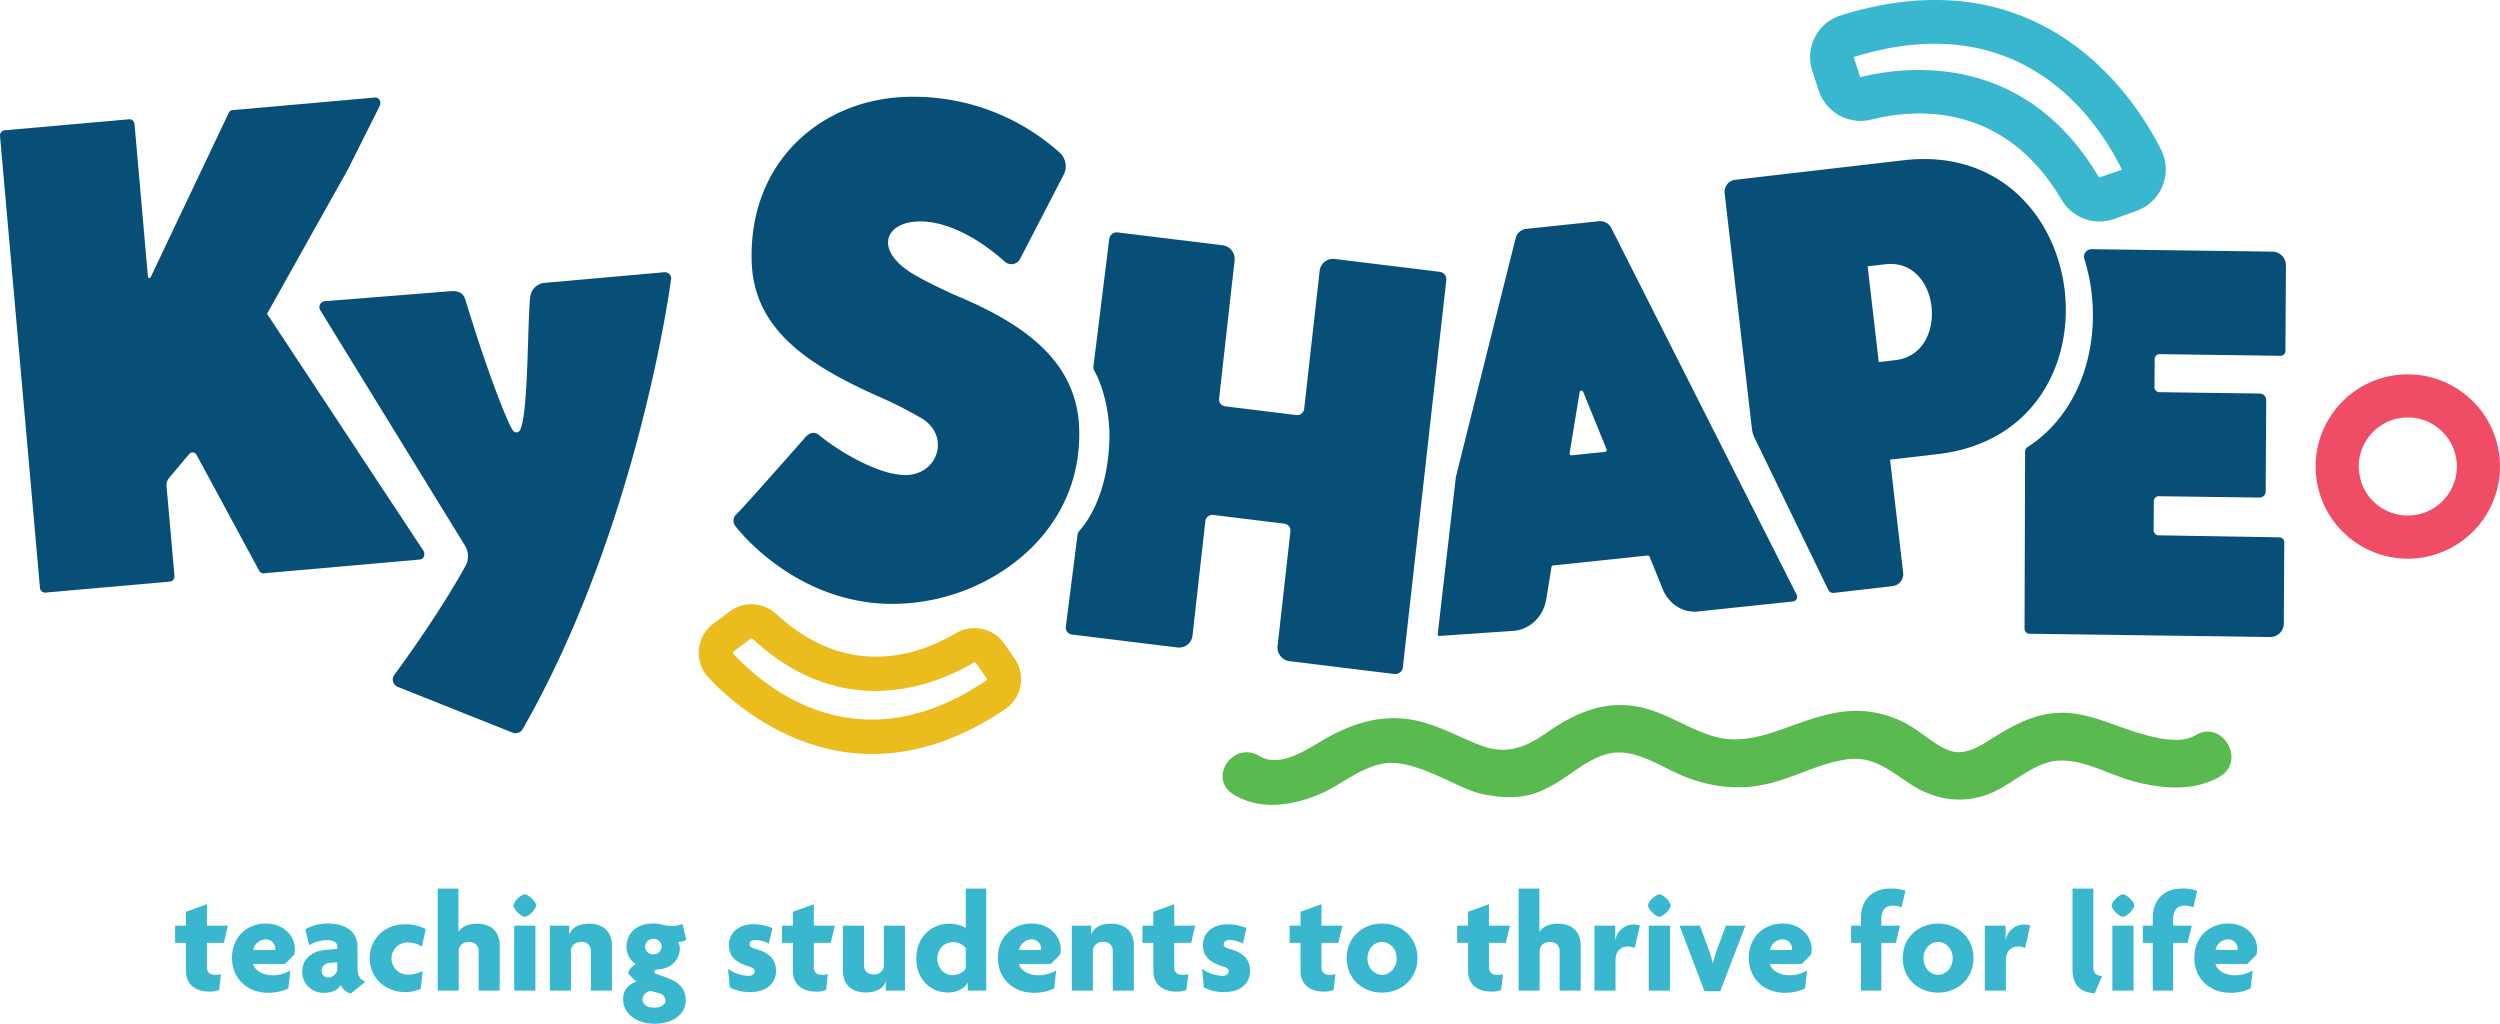
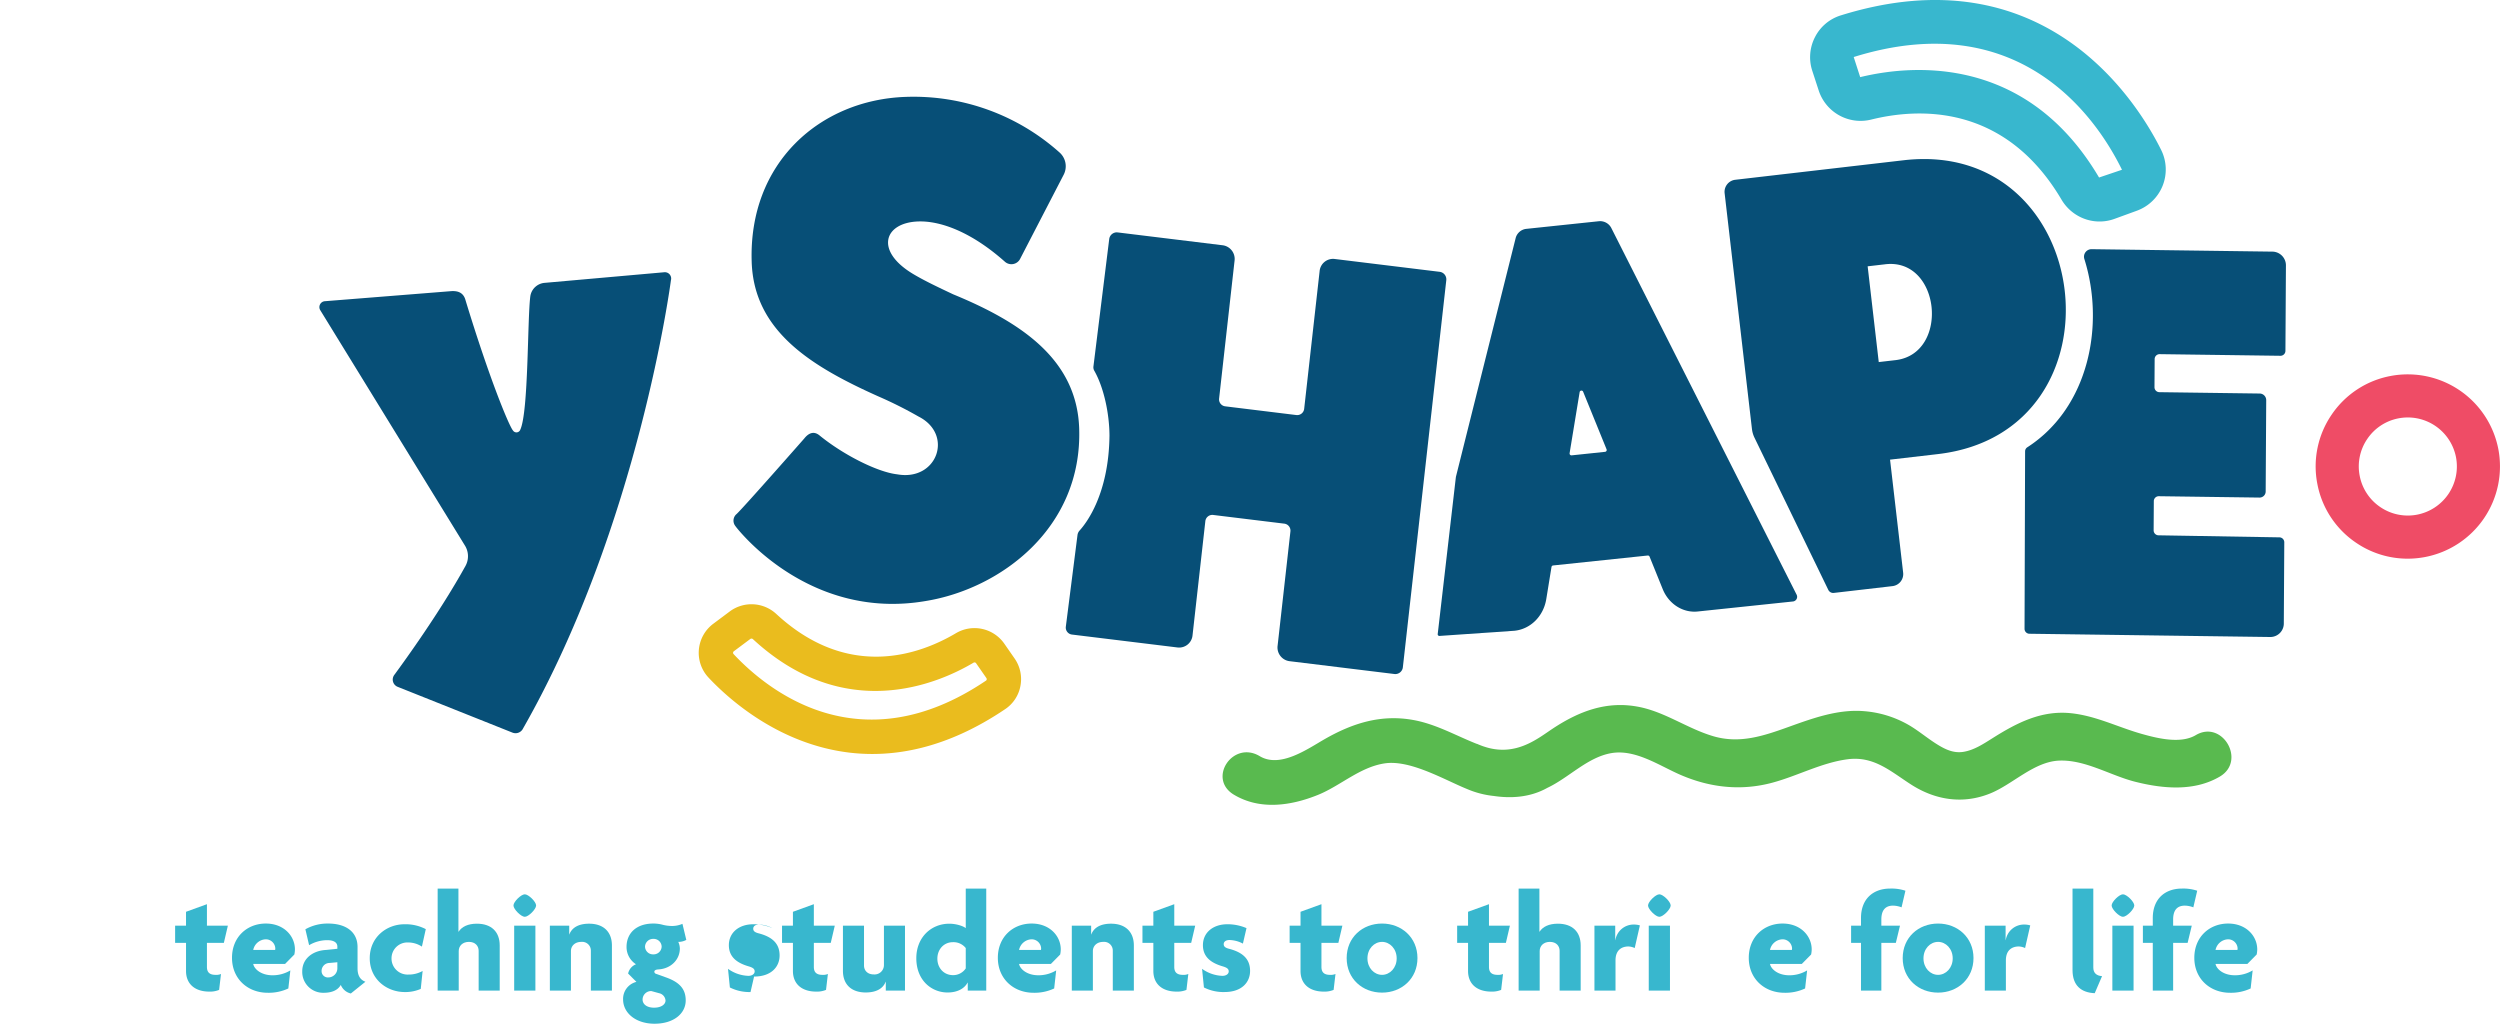
<svg xmlns="http://www.w3.org/2000/svg" width="1006.391" height="412.105" viewBox="0 0 1006.391 412.105">
  <defs>
    <clipPath id="a">
      <path d="M0-167.09H1006.391V-579.2H0Z" transform="translate(0 579.195)" fill="none" />
    </clipPath>
  </defs>
  <g transform="translate(0 579.195)">
    <g transform="translate(0 -579.195)" clip-path="url(#a)">
      <g transform="translate(70.496 363.989)">
        <path d="M-7.954-6.316h-6.808V3.377c0,2.249,1.212,3.171,3.46,3.171A4.844,4.844,0,0,0-9.108,6.2l-.749,6.4a9.539,9.539,0,0,1-3.924.693c-5.883,0-9.4-3.116-9.4-8.31V-6.316H-27.57V-13.24h4.386v-5.6l8.423-3.057v8.655h8.424Z" transform="translate(27.57 21.895)" fill="#38b7ce" />
      </g>
      <g transform="translate(93.4 371.777)">
        <path d="M-10.175-5.054l-3.748,3.8H-26.733C-26.327.887-23.445,3.309-19,3.309a13.775,13.775,0,0,0,7.212-1.96L-12.6,8.617a18.559,18.559,0,0,1-8.312,1.732c-7.958,0-14.363-5.541-14.363-14.076,0-8.424,6.117-13.791,13.614-13.791,7.272,0,11.715,5.02,11.715,10.443a10.711,10.711,0,0,1-.233,2.021m-11.482-6.118A5.35,5.35,0,0,0-26.733-6.9H-17.9c0-.172.055-.344.055-.577a3.817,3.817,0,0,0-3.808-3.691" transform="translate(35.271 17.518)" fill="#38b7ce" />
      </g>
      <g transform="translate(121.669 371.778)">
        <path d="M-7.93-11.416a5.727,5.727,0,0,1-4.041-3.462C-13.125-12.743-15.6-11.7-18.778-11.7a8.406,8.406,0,0,1-8.712-8.655c0-4.788,3.752-8.02,8.944-8.54l5.19-.518v-.866c0-1.555-1.269-2.6-4.1-2.6a14.436,14.436,0,0,0-7.27,2.021l-1.5-6.4a18.08,18.08,0,0,1,9.173-2.309c6.922,0,11.827,3.175,11.827,9.461v8.54c0,3.058,1.155,4.674,3.171,5.425Zm-5.425-12.577-3.174.29A3.2,3.2,0,0,0-19.7-20.416a2.518,2.518,0,0,0,2.654,2.539,3.672,3.672,0,0,0,3.691-3.809Z" transform="translate(27.49 39.571)" fill="#38b7ce" />
      </g>
      <g transform="translate(148.841 372.066)">
        <path d="M-8.514-3.649a10.109,10.109,0,0,0-5.595-1.673,6.386,6.386,0,0,0-6.636,6.461A6.466,6.466,0,0,0-13.937,7.6,11.352,11.352,0,0,0-8.224,6.156l-.75,7.213a15.42,15.42,0,0,1-6.406,1.271c-7.325,0-14.134-5.192-14.134-13.614,0-8.54,6.865-13.675,13.961-13.675a17.546,17.546,0,0,1,8.6,1.96Z" transform="translate(29.514 12.65)" fill="#38b7ce" />
      </g>
      <g transform="translate(176.185 357.701)">
        <path d="M-6.689-16.655V-32.7c0-1.9-1.327-3.575-3.922-3.575-2.537,0-4.1,1.616-4.1,3.693v15.923h-8.479V-57.732h8.362v17.365h.06c1.328-2.017,3.75-3.228,7.386-3.228,5.769,0,9.172,3.228,9.172,8.768v18.173Z" transform="translate(23.187 57.732)" fill="#38b7ce" />
      </g>
      <g transform="translate(206.699 360.01)">
        <path d="M-1.849-3.672c-1.5,0-4.559-3.059-4.559-4.558s3.059-4.5,4.559-4.5,4.557,3,4.557,4.5S-.351-3.672-1.849-3.672M-6.121-.1h8.54V26.039h-8.54Zm0,26.135" transform="translate(6.408 12.729)" fill="#38b7ce" />
      </g>
      <g transform="translate(221.352 371.838)">
        <path d="M-6.691-10.923v-16.04a3.5,3.5,0,0,0-3.865-3.575c-2.537,0-4.154,1.616-4.154,3.693v15.923h-8.483V-37.058h7.79v3.52h.055c1.04-2.771,3.753-4.326,7.963-4.326,5.712,0,9.172,3.228,9.172,8.768v18.173Z" transform="translate(23.193 37.864)" fill="#38b7ce" />
      </g>
      <g transform="translate(250.831 371.778)">
        <path d="M-5.147-16.351c-7.614,0-12.693-4.326-12.693-9.807a7.04,7.04,0,0,1,5.366-7.04l-3.345-3.343a5.2,5.2,0,0,1,3.173-3.751,8.225,8.225,0,0,1-3.807-6.981c0-5.541,3.979-9.406,10.789-9.406a14.527,14.527,0,0,1,3.865.522,15.538,15.538,0,0,0,3.75.46,10.415,10.415,0,0,0,4.1-.866L7.6-50.1a6.368,6.368,0,0,1-3.228.806,6.626,6.626,0,0,1,.635,2.653c0,4.386-3.463,8.079-8.54,8.425-1.038.06-1.731.287-1.731.981a.948.948,0,0,0,.693.805l4.037,1.444c5.136,1.846,7.9,4.441,7.9,9.232,0,5.364-4.9,9.4-12.52,9.4M-3.358-28.64-6.474-29.5a3.437,3.437,0,0,0-3.52,3.4c0,1.789,1.56,3.288,4.619,3.288,3,0,4.613-1.383,4.613-2.883a3.233,3.233,0,0,0-2.6-2.943M-5.664-50.5a3.233,3.233,0,0,0-3.348,3.115,3.2,3.2,0,0,0,3.348,3.115A3.23,3.23,0,0,0-2.32-47.389,3.194,3.194,0,0,0-5.664-50.5" transform="translate(17.84 56.679)" fill="#38b7ce" />
      </g>
      <g transform="translate(293.064 372.066)">
-         <path d="M-3.672-11.065a17.51,17.51,0,0,1-8.308-1.848l-.75-7.5a14.9,14.9,0,0,0,8.192,2.827c1.56,0,2.538-.81,2.538-1.787,0-1.1-.866-1.559-2.366-2.021-5.019-1.442-8.018-3.981-8.018-8.539,0-5.135,4.154-8.423,9.807-8.423a19.308,19.308,0,0,1,7.732,1.56l-1.442,6.23a12.053,12.053,0,0,0-5.424-1.444c-1.384,0-2.307.634-2.307,1.673,0,.982.69,1.5,2.307,1.9,5.885,1.558,8.309,4.5,8.309,8.883,0,4.446-3.231,8.483-10.27,8.483" transform="translate(12.73 38.354)" fill="#38b7ce" />
+         <path d="M-3.672-11.065a17.51,17.51,0,0,1-8.308-1.848l-.75-7.5a14.9,14.9,0,0,0,8.192,2.827c1.56,0,2.538-.81,2.538-1.787,0-1.1-.866-1.559-2.366-2.021-5.019-1.442-8.018-3.981-8.018-8.539,0-5.135,4.154-8.423,9.807-8.423a19.308,19.308,0,0,1,7.732,1.56a12.053,12.053,0,0,0-5.424-1.444c-1.384,0-2.307.634-2.307,1.673,0,.982.69,1.5,2.307,1.9,5.885,1.558,8.309,4.5,8.309,8.883,0,4.446-3.231,8.483-10.27,8.483" transform="translate(12.73 38.354)" fill="#38b7ce" />
      </g>
      <g transform="translate(314.809 363.989)">
        <path d="M-7.954-6.316h-6.808V3.377c0,2.249,1.21,3.171,3.46,3.171A4.844,4.844,0,0,0-9.109,6.2l-.751,6.4a9.534,9.534,0,0,1-3.924.693c-5.883,0-9.4-3.116-9.4-8.31V-6.316h-4.386V-13.24h4.386v-5.6l8.424-3.057v8.655h8.423Z" transform="translate(27.572 21.895)" fill="#38b7ce" />
      </g>
      <g transform="translate(339.33 372.644)">
        <path d="M-6.994-10.6v-3.575H-7.05c-1.038,2.769-3.809,4.325-8.023,4.325-5.708,0-9.171-3.171-9.171-8.71V-36.731h8.483v16.04c0,1.9,1.327,3.576,3.921,3.576a3.768,3.768,0,0,0,4.1-3.751V-36.731H.737V-10.6Z" transform="translate(24.244 36.731)" fill="#38b7ce" />
      </g>
      <g transform="translate(368.869 357.701)">
        <path d="M-8.4-16.655v-3.23h-.06C-9.9-17.232-12.9-15.9-16.531-15.9c-6.406,0-12.576-4.847-12.576-13.786,0-8.424,6-13.9,13.265-13.9,2.771,0,5.6.922,6.636,1.788V-57.732H-.955v41.077Zm-.809-17.134a6.3,6.3,0,0,0-5.132-2.366c-3.692,0-6.29,2.887-6.29,6.636s2.6,6.635,6.29,6.635A6.074,6.074,0,0,0-9.206-25.6Z" transform="translate(29.107 57.732)" fill="#38b7ce" />
      </g>
      <g transform="translate(401.692 371.777)">
        <path d="M-10.176-5.054l-3.75,3.8H-26.733c.4,2.137,3.286,4.559,7.729,4.559a13.776,13.776,0,0,0,7.213-1.96L-12.6,8.617a18.548,18.548,0,0,1-8.31,1.732c-7.959,0-14.365-5.541-14.365-14.076,0-8.424,6.117-13.791,13.614-13.791,7.272,0,11.715,5.02,11.715,10.443a10.833,10.833,0,0,1-.232,2.021m-11.483-6.118A5.349,5.349,0,0,0-26.733-6.9h8.827c0-.172.057-.344.057-.577a3.818,3.818,0,0,0-3.809-3.691" transform="translate(35.273 17.518)" fill="#38b7ce" />
      </g>
      <g transform="translate(431.46 371.838)">
        <path d="M-6.69-10.923v-16.04a3.5,3.5,0,0,0-3.865-3.575c-2.537,0-4.152,1.616-4.152,3.693v15.923h-8.483V-37.058h7.79v3.52h.055c1.038-2.771,3.75-4.326,7.961-4.326,5.713,0,9.174,3.228,9.174,8.768v18.173Z" transform="translate(23.191 37.864)" fill="#38b7ce" />
      </g>
      <g transform="translate(459.901 363.989)">
        <path d="M-7.953-6.316h-6.806V3.377c0,2.249,1.212,3.171,3.46,3.171A4.844,4.844,0,0,0-9.106,6.2l-.749,6.4a9.539,9.539,0,0,1-3.924.693c-5.883,0-9.4-3.116-9.4-8.31V-6.316h-4.386V-13.24h4.386v-5.6l8.423-3.057v8.655h8.422Z" transform="translate(27.568 21.895)" fill="#38b7ce" />
      </g>
      <g transform="translate(483.899 372.066)">
        <path d="M-3.672-11.065a17.515,17.515,0,0,1-8.308-1.848l-.749-7.5a14.9,14.9,0,0,0,8.191,2.827c1.56,0,2.539-.81,2.539-1.787,0-1.1-.867-1.559-2.367-2.021-5.019-1.442-8.018-3.981-8.018-8.539,0-5.135,4.154-8.423,9.807-8.423a19.316,19.316,0,0,1,7.733,1.56l-1.442,6.23a12.06,12.06,0,0,0-5.425-1.444c-1.383,0-2.305.634-2.305,1.673,0,.982.69,1.5,2.305,1.9,5.885,1.558,8.312,4.5,8.312,8.883,0,4.446-3.232,8.483-10.273,8.483" transform="translate(12.729 38.354)" fill="#38b7ce" />
      </g>
      <g transform="translate(519.147 363.989)">
        <path d="M-7.954-6.316h-6.808V3.377c0,2.249,1.21,3.171,3.46,3.171A4.844,4.844,0,0,0-9.109,6.2l-.751,6.4a9.534,9.534,0,0,1-3.924.693c-5.881,0-9.4-3.116-9.4-8.31V-6.316h-4.387V-13.24h4.387v-5.6l8.423-3.057v8.655h8.423Z" transform="translate(27.572 21.895)" fill="#38b7ce" />
      </g>
      <g transform="translate(542.109 371.778)">
        <path d="M-5.777-11.274c-7.9,0-14.248-5.593-14.248-13.9s6.345-13.9,14.248-13.9c7.846,0,14.252,5.6,14.252,13.9s-6.406,13.9-14.252,13.9m0-20.422c-3.171,0-5.884,2.77-5.884,6.634s2.713,6.635,5.884,6.635c3.116,0,5.885-2.768,5.885-6.635S-2.661-31.7-5.777-31.7" transform="translate(20.025 39.081)" fill="#38b7ce" />
      </g>
      <g transform="translate(586.585 363.989)">
        <path d="M-7.954-6.316h-6.808V3.377c0,2.249,1.21,3.171,3.46,3.171A4.844,4.844,0,0,0-9.109,6.2l-.751,6.4a9.534,9.534,0,0,1-3.924.693c-5.883,0-9.4-3.116-9.4-8.31V-6.316h-4.386V-13.24h4.386v-5.6l8.424-3.057v8.655h8.423Z" transform="translate(27.572 21.895)" fill="#38b7ce" />
      </g>
      <g transform="translate(611.335 357.701)">
        <path d="M-6.689-16.655V-32.7c0-1.9-1.327-3.575-3.922-3.575-2.537,0-4.1,1.616-4.1,3.693v15.923h-8.478V-57.732h8.362v17.365h.06c1.328-2.017,3.75-3.228,7.386-3.228,5.769,0,9.174,3.228,9.174,8.768v18.173Z" transform="translate(23.186 57.732)" fill="#38b7ce" />
      </g>
      <g transform="translate(641.853 372.182)">
        <path d="M-6.573-3.837A6.3,6.3,0,0,0-9.11-4.471c-2.713,0-5.192,1.44-5.192,5.6V13.3h-8.483V-12.837h8.366v5.825h.057A7.435,7.435,0,0,1-6.918-13.3a7.981,7.981,0,0,1,2.422.346Z" transform="translate(22.785 13.299)" fill="#38b7ce" />
      </g>
      <g transform="translate(663.429 360.01)">
        <path d="M-1.849-3.672c-1.5,0-4.559-3.059-4.559-4.558s3.06-4.5,4.559-4.5,4.558,3,4.558,4.5S-.349-3.672-1.849-3.672M-6.119-.1H2.42V26.039h-8.54Zm0,26.135" transform="translate(6.408 12.729)" fill="#38b7ce" />
      </g>
      <g transform="translate(676.119 372.643)">
-         <path d="M-6.643-10.691h-6.345L-23.027-37.059h8.19l3.693,9.983A44.708,44.708,0,0,1-9.7-22h.117a48.9,48.9,0,0,1,1.5-5.075l3.692-9.983H3.453Z" transform="translate(23.027 37.059)" fill="#38b7ce" />
-       </g>
+         </g>
      <g transform="translate(703.982 371.777)">
        <path d="M-10.176-5.054l-3.75,3.8H-26.733C-26.328.887-23.445,3.309-19,3.309a13.776,13.776,0,0,0,7.213-1.96L-12.6,8.617a18.557,18.557,0,0,1-8.31,1.732c-7.959,0-14.365-5.541-14.365-14.076,0-8.424,6.118-13.791,13.616-13.791,7.271,0,11.714,5.02,11.714,10.443a10.833,10.833,0,0,1-.232,2.021m-11.482-6.118A5.351,5.351,0,0,0-26.733-6.9h8.827c0-.172.057-.344.057-.577a3.818,3.818,0,0,0-3.808-3.691" transform="translate(35.273 17.518)" fill="#38b7ce" />
      </g>
      <g transform="translate(745.172 357.701)">
        <path d="M-8.235-3.064a9.936,9.936,0,0,0-3.4-.693c-3.12,0-4.732,1.847-4.732,5.6V4.321h7.5l-1.672,6.924H-16.37V30.455h-8.193V11.244h-3.982V4.321h3.982V1.262c0-7.962,5.136-11.884,11.711-11.884a17.759,17.759,0,0,1,6.175.867Z" transform="translate(28.545 10.622)" fill="#38b7ce" />
      </g>
      <g transform="translate(765.944 371.778)">
        <path d="M-5.777-11.274c-7.9,0-14.248-5.593-14.248-13.9s6.347-13.9,14.248-13.9c7.844,0,14.252,5.6,14.252,13.9s-6.408,13.9-14.252,13.9m0-20.422c-3.171,0-5.885,2.77-5.885,6.634s2.714,6.635,5.885,6.635c3.116,0,5.885-2.768,5.885-6.635S-2.661-31.7-5.777-31.7" transform="translate(20.025 39.081)" fill="#38b7ce" />
      </g>
      <g transform="translate(798.999 372.182)">
        <path d="M-6.574-3.837a6.3,6.3,0,0,0-2.537-.634c-2.714,0-5.192,1.44-5.192,5.6V13.3h-8.484V-12.837h8.367v5.825h.057A7.435,7.435,0,0,1-6.918-13.3a7.981,7.981,0,0,1,2.422.346Z" transform="translate(22.787 13.299)" fill="#38b7ce" />
      </g>
      <g transform="translate(834.308 357.701)">
        <path d="M-3.625-17.076c-5.366-.233-8.941-3-8.941-9.29V-59.192H-4.2V-27.4c0,2.137,1.215,3.286,3.52,3.463Z" transform="translate(12.566 59.192)" fill="#38b7ce" />
      </g>
      <g transform="translate(850.053 360.01)">
        <path d="M-1.848-3.672c-1.5,0-4.558-3.059-4.558-4.558s3.059-4.5,4.558-4.5,4.558,3,4.558,4.5S-.349-3.672-1.848-3.672M-6.117-.1H2.421V26.039H-6.117Zm0,26.135" transform="translate(6.406 12.729)" fill="#38b7ce" />
      </g>
      <g transform="translate(862.628 357.701)">
        <path d="M-8.235-3.064a9.937,9.937,0,0,0-3.4-.693c-3.119,0-4.731,1.847-4.731,5.6V4.321h7.5l-1.672,6.924h-5.826V30.455h-8.195V11.244h-3.982V4.321h3.982V1.262c0-7.962,5.136-11.884,11.712-11.884a17.75,17.75,0,0,1,6.173.867Z" transform="translate(28.547 10.622)" fill="#38b7ce" />
      </g>
      <g transform="translate(883.341 371.777)">
        <path d="M-10.175-5.054l-3.75,3.8H-26.733c.4,2.137,3.288,4.559,7.729,4.559a13.776,13.776,0,0,0,7.213-1.96L-12.6,8.617a18.548,18.548,0,0,1-8.31,1.732c-7.958,0-14.363-5.541-14.363-14.076,0-8.424,6.115-13.791,13.613-13.791,7.272,0,11.715,5.02,11.715,10.443a10.715,10.715,0,0,1-.232,2.021m-11.483-6.118A5.349,5.349,0,0,0-26.733-6.9h8.827c0-.172.057-.344.057-.577a3.818,3.818,0,0,0-3.809-3.691" transform="translate(35.271 17.518)" fill="#38b7ce" />
      </g>
      <g transform="translate(281.276 243.237)">
        <path d="M-24.482-24.2c-28.552-3.51-48.732-21.94-56.436-30.167a14.6,14.6,0,0,1-3.888-11.262,14.617,14.617,0,0,1,5.814-10.414l6.648-4.97a14.674,14.674,0,0,1,18.729,1.057c29.045,26.828,57.788,16.333,72.328,7.7a14.636,14.636,0,0,1,19.434,4.23l4.133,5.95a14.525,14.525,0,0,1,2.368,11.042,14.373,14.373,0,0,1-6.118,9.349c-23.651,15.976-45,19.7-63.012,17.49M-64.067-69.936l-6.651,4.969a.754.754,0,0,0-.317.556.747.747,0,0,0,.206.588C-57.139-49.213-19.853-18.93,30.79-53.151a.611.611,0,0,0,.267-.426.8.8,0,0,0-.131-.618l-4.134-5.954a.76.76,0,0,0-1.019-.225C11.391-51.841-26.046-35.672-63-69.8a.843.843,0,0,0-1.07-.137" transform="translate(84.863 83.897)" fill="#eabc1e" />
      </g>
      <g transform="translate(728.67 0)">
        <path d="M-44.528-35.616A17.867,17.867,0,0,1-53.14-43.08c-22.979-38.914-57.909-36.9-76.688-32.224a17.726,17.726,0,0,1-21.041-11.662l-2.6-7.963a17.59,17.59,0,0,1,1.1-13.617,17.4,17.4,0,0,1,10.343-8.708c82.03-25.583,119.482,35,129,54.174a17.662,17.662,0,0,1,.587,14.394A17.7,17.7,0,0,1-22.8-38.636l-9.021,3.287a17.564,17.564,0,0,1-12.713-.268m-34.5-53.674C-64.519-83.337-49.9-72.1-38.034-52l9.225-3.119C-38.939-75.821-69.88-121.369-136.8-100.5l2.61,8.093c11.479-2.791,33.191-5.9,55.164,3.12" transform="translate(154.352 123.458)" fill="#38b7ce" />
      </g>
      <g transform="translate(932.183 150.693)">
        <path d="M-15.014-30.088A36.821,36.821,0,0,1-35.8-36.525,36.841,36.841,0,0,1-51.377-60.263a36.848,36.848,0,0,1,5.77-27.8,36.841,36.841,0,0,1,23.738-15.576A37.14,37.14,0,0,1,21.508-74.131v0A37.142,37.142,0,0,1-8-30.755a37.528,37.528,0,0,1-7.012.667m.083-56.851a20.051,20.051,0,0,0-3.7.346A19.621,19.621,0,0,0-31.256-78.3,19.606,19.606,0,0,0-34.328-63.51a19.613,19.613,0,0,0,8.289,12.634A19.664,19.664,0,0,0-11.247-47.8,19.774,19.774,0,0,0,4.46-70.889a19.779,19.779,0,0,0-19.39-16.05" transform="translate(52.043 104.296)" fill="#ef4c66" />
      </g>
      <g transform="translate(492.157 283.825)">
        <path d="M-158.839-4.911c-5.97,3.535-15.038,1.408-21.847-.529-9.573-2.723-18.353-7.255-28.383-8.3-11.85-1.242-21.733,3.853-31.434,9.958-3.656,2.3-7.588,4.941-11.958,5.607-4.011.61-7.388-1.091-10.7-3.164C-267.11-3.819-270.677-6.9-274.739-9.2a42.632,42.632,0,0,0-17.543-5.357c-10.5-.894-20.689,2.825-30.4,6.313-10.091,3.624-19.663,6.9-30.337,3.772-10.451-3.059-19.443-9.822-30.274-11.871-12.735-2.412-23.751,1.793-34.276,8.717C-423.6-3.65-432.286,3.724-444.684-.1c-.357-.121-.726-.225-1.081-.351-.736-.263-1.483-.544-2.244-.889-.152-.057-.283-.077-.43-.127-8.319-3.3-16.089-7.8-25.13-9.494-13.249-2.48-24.807,1.294-35.892,7.634-6.912,3.952-17.916,11.832-26.173,6.881-10.831-6.5-21.185,9.042-10.407,15.506,10.524,6.31,22.981,4.475,33.847.078,9.058-3.664,16.939-11.255,26.975-12.7,9.5-1.365,21.988,5.513,30.856,9.408l.1.045c.665.29,1.315.568,1.935.822A37.068,37.068,0,0,0-441.4,19.576c6.5.968,14.386.756,21.557-3.277,8.624-4.05,16.06-12.249,25.654-13.952,9.805-1.742,19.472,5.1,28.061,8.788,11.931,5.126,24.353,6.48,36.978,3.059,10.068-2.727,19.729-8.025,30.142-9.389,10.577-1.384,17.222,4.786,25.533,10.138,9.8,6.315,20.916,8.054,31.867,3.627,9.251-3.743,17.747-12.952,28.066-13.238,10.455-.292,20.373,6.009,30.351,8.53,11.148,2.815,23.792,3.978,34.09-2.119,10.671-6.319.98-23-9.735-16.652" transform="translate(550.595 17.023)" fill="#59ba4f" />
      </g>
      <g transform="translate(814.991 100.309)">
        <path d="M-40.511-.4l-72.934-.987a3.03,3.03,0,0,0-2.885,4c8.291,26.423,1.854,59.712-22.964,75.739a1.948,1.948,0,0,0-.906,1.629l-.226,71.443a1.992,1.992,0,0,0,1.965,2l97.031,1.311a5.436,5.436,0,0,0,5.377-5.546l.19-32.571a1.991,1.991,0,0,0-1.958-2l-48.678-.821a1.993,1.993,0,0,1-1.958-2l.07-11.757a1.993,1.993,0,0,1,2.019-1.981l40.578.549a2.463,2.463,0,0,0,2.436-2.512l.217-36.691a2.666,2.666,0,0,0-2.631-2.683l-40.384-.546a1.991,1.991,0,0,1-1.964-2l.066-11.31A1.993,1.993,0,0,1-86.03,40.87l48.606.658a1.993,1.993,0,0,0,2.021-1.98l.2-34.257A5.535,5.535,0,0,0-40.511-.4" transform="translate(140.426 1.387)" fill="#074f77" />
      </g>
      <g transform="translate(694.229 64.029)">
        <path d="M-29.241-.2-97.035,7.661a4.887,4.887,0,0,0-4.292,5.417l11,94.913a10.848,10.848,0,0,0,1.018,3.494l29.71,61.261a2.2,2.2,0,0,0,2.238,1.227l23.607-2.735a4.884,4.884,0,0,0,4.29-5.415l-5.273-45.5,19.2-2.226C61.741,109.145,48.033-9.15-29.241-.2m-3.1,80.444-6.942.8L-43.753,42.5l6.939-.805c22.416-2.84,26.187,35.788,4.468,38.548" transform="translate(101.359 0.679)" fill="#074f77" />
      </g>
      <g transform="translate(-0.001 39.252)">
-         <path d="M-69.094-73.955l-62.915-95.336,32.616-58.235,12.743-25.42a2.576,2.576,0,0,0-.056-2.341,1.924,1.924,0,0,0-1.815-1.062l-57.424,5.078a1.854,1.854,0,0,0-1.493,1.113l-31.417,66.144a.581.581,0,0,1-1.1-.2l-5.387-61.318a2.443,2.443,0,0,0-.7-1.531,1.8,1.8,0,0,0-1.413-.534l-50.316,4.449a2.1,2.1,0,0,0-1.719,2.4l16.06,181.64a2.1,2.1,0,0,0,2.115,2.065L-171-61.49a2.1,2.1,0,0,0,1.72-2.4l-3.184-35.994a4.593,4.593,0,0,1,1.053-3.353l8.032-9.572a1.816,1.816,0,0,1,2.993.31l25.2,46.606a1.915,1.915,0,0,0,1.82,1.08l62.959-5.567a1.9,1.9,0,0,0,1.575-1.3,2.561,2.561,0,0,0-.255-2.265" transform="translate(239.507 256.355)" fill="#074f77" />
-       </g>
+         </g>
      <g transform="translate(128.57 109.588)">
        <path d="M-23.861-4.595c9.735,31.971,17.591,50.72,19.09,52.387a1.648,1.648,0,0,0,2.934-.332C1.513,40.22,1,2.943,2.205-6.265a6.349,6.349,0,0,1,5.819-5.388l48.068-4.263a2.537,2.537,0,0,1,2.714,3.22S45.929,86.007-.747,167.78A3.334,3.334,0,0,1-5,169.4L-51.13,151a3.138,3.138,0,0,1-1.442-4.8c4.292-5.839,18.451-25.388,28.693-43.925a8.117,8.117,0,0,0-.235-8.165L-82.355-.641a2.379,2.379,0,0,1,1.839-3.618l50.527-4.024c2.689-.238,5.245.287,6.128,3.688" transform="translate(82.711 15.926)" fill="#074f77" />
      </g>
      <g transform="translate(578.754 89.023)">
        <path d="M-28.367-1.18a5.077,5.077,0,0,0-5-2.884L-62.746-.973a4.975,4.975,0,0,0-4.238,3.854s-22.638,90.44-23.964,95.765a3.789,3.789,0,0,0-.092.519l-7.286,62.973a.671.671,0,0,0,.713.749L-67.4,160.8c6.468-.679,11.66-5.857,12.779-12.747l2.1-12.923a.737.737,0,0,1,.65-.615l38.072-4a.736.736,0,0,1,.759.456l5.294,13.078c2.417,5.972,8.138,9.63,14.087,9l38.334-4.03a1.887,1.887,0,0,0,1.487-2.727ZM-45.233,89.334l4.044-24.6a.735.735,0,0,1,1.407-.159l9.433,23.189a.736.736,0,0,1-.6,1.012l-13.475,1.417a.737.737,0,0,1-.8-.853" transform="translate(98.331 4.089)" fill="#074f77" />
      </g>
      <g transform="translate(295.272 38.952)">
        <path d="M-35.849-32.242c-5.787-2.729-11.573-5.456-16.176-8.223-15.5-9.314-11.625-20.628,2.113-21.1,8.694-.3,21.141,3.972,34.893,16.2a3.94,3.94,0,0,0,6.176-1.213L8.675-80.418A7.413,7.413,0,0,0,7.1-89.231a88.136,88.136,0,0,0-62.072-22.48c-34.347,1.192-63.358,26.423-61.964,66.573.958,27.655,23.743,41.769,50.73,53.882a165.35,165.35,0,0,1,16.413,8.212C-35.521,24.15-42.24,43.134-58.4,40.222c-7.92-.9-21.743-7.876-31.353-15.75-2.176-1.7-4.24-.934-6.032,1.343,0,0-24.632,28.013-27.235,30.4a3.467,3.467,0,0,0-.4,4.933l-.014.012s28.727,38.311,76.588,30.06c30.159-4.929,63.128-29.43,61.737-69.583C13.925-6.016-8.418-20.95-35.849-32.242" transform="translate(124.265 111.763)" fill="#074f77" />
      </g>
      <g transform="translate(429.033 93.542)">
        <path d="M-43.833-4.335A5.43,5.43,0,0,0-49.759.626l-6.214,55.391a2.828,2.828,0,0,1-3.155,2.492L-87.754,55a2.827,2.827,0,0,1-2.466-3.122L-84-3.564a5.562,5.562,0,0,0-4.667-6.258l-42.364-5.183a3.072,3.072,0,0,0-3.421,2.672l-6.357,51.305a2.714,2.714,0,0,0,.347,1.693c3.879,6.822,6.059,17.286,6.116,26.041-.246,23.634-9.35,35.346-12.012,38.272a3.36,3.36,0,0,0-.865,1.844l-4.7,36.925a2.829,2.829,0,0,0,2.467,3.127l42.625,5.215a5.429,5.429,0,0,0,5.925-4.96l5.15-45.91A2.826,2.826,0,0,1-92.6,98.728l28.627,3.5a2.828,2.828,0,0,1,2.467,3.123l-5.156,45.969A5.563,5.563,0,0,0-62,157.577l42.341,5.18a3.06,3.06,0,0,0,3.412-2.7L1.239,4.23A3.06,3.06,0,0,0-1.43.852Z" transform="translate(151.942 15.028)" fill="#074f77" />
      </g>
    </g>
  </g>
</svg>